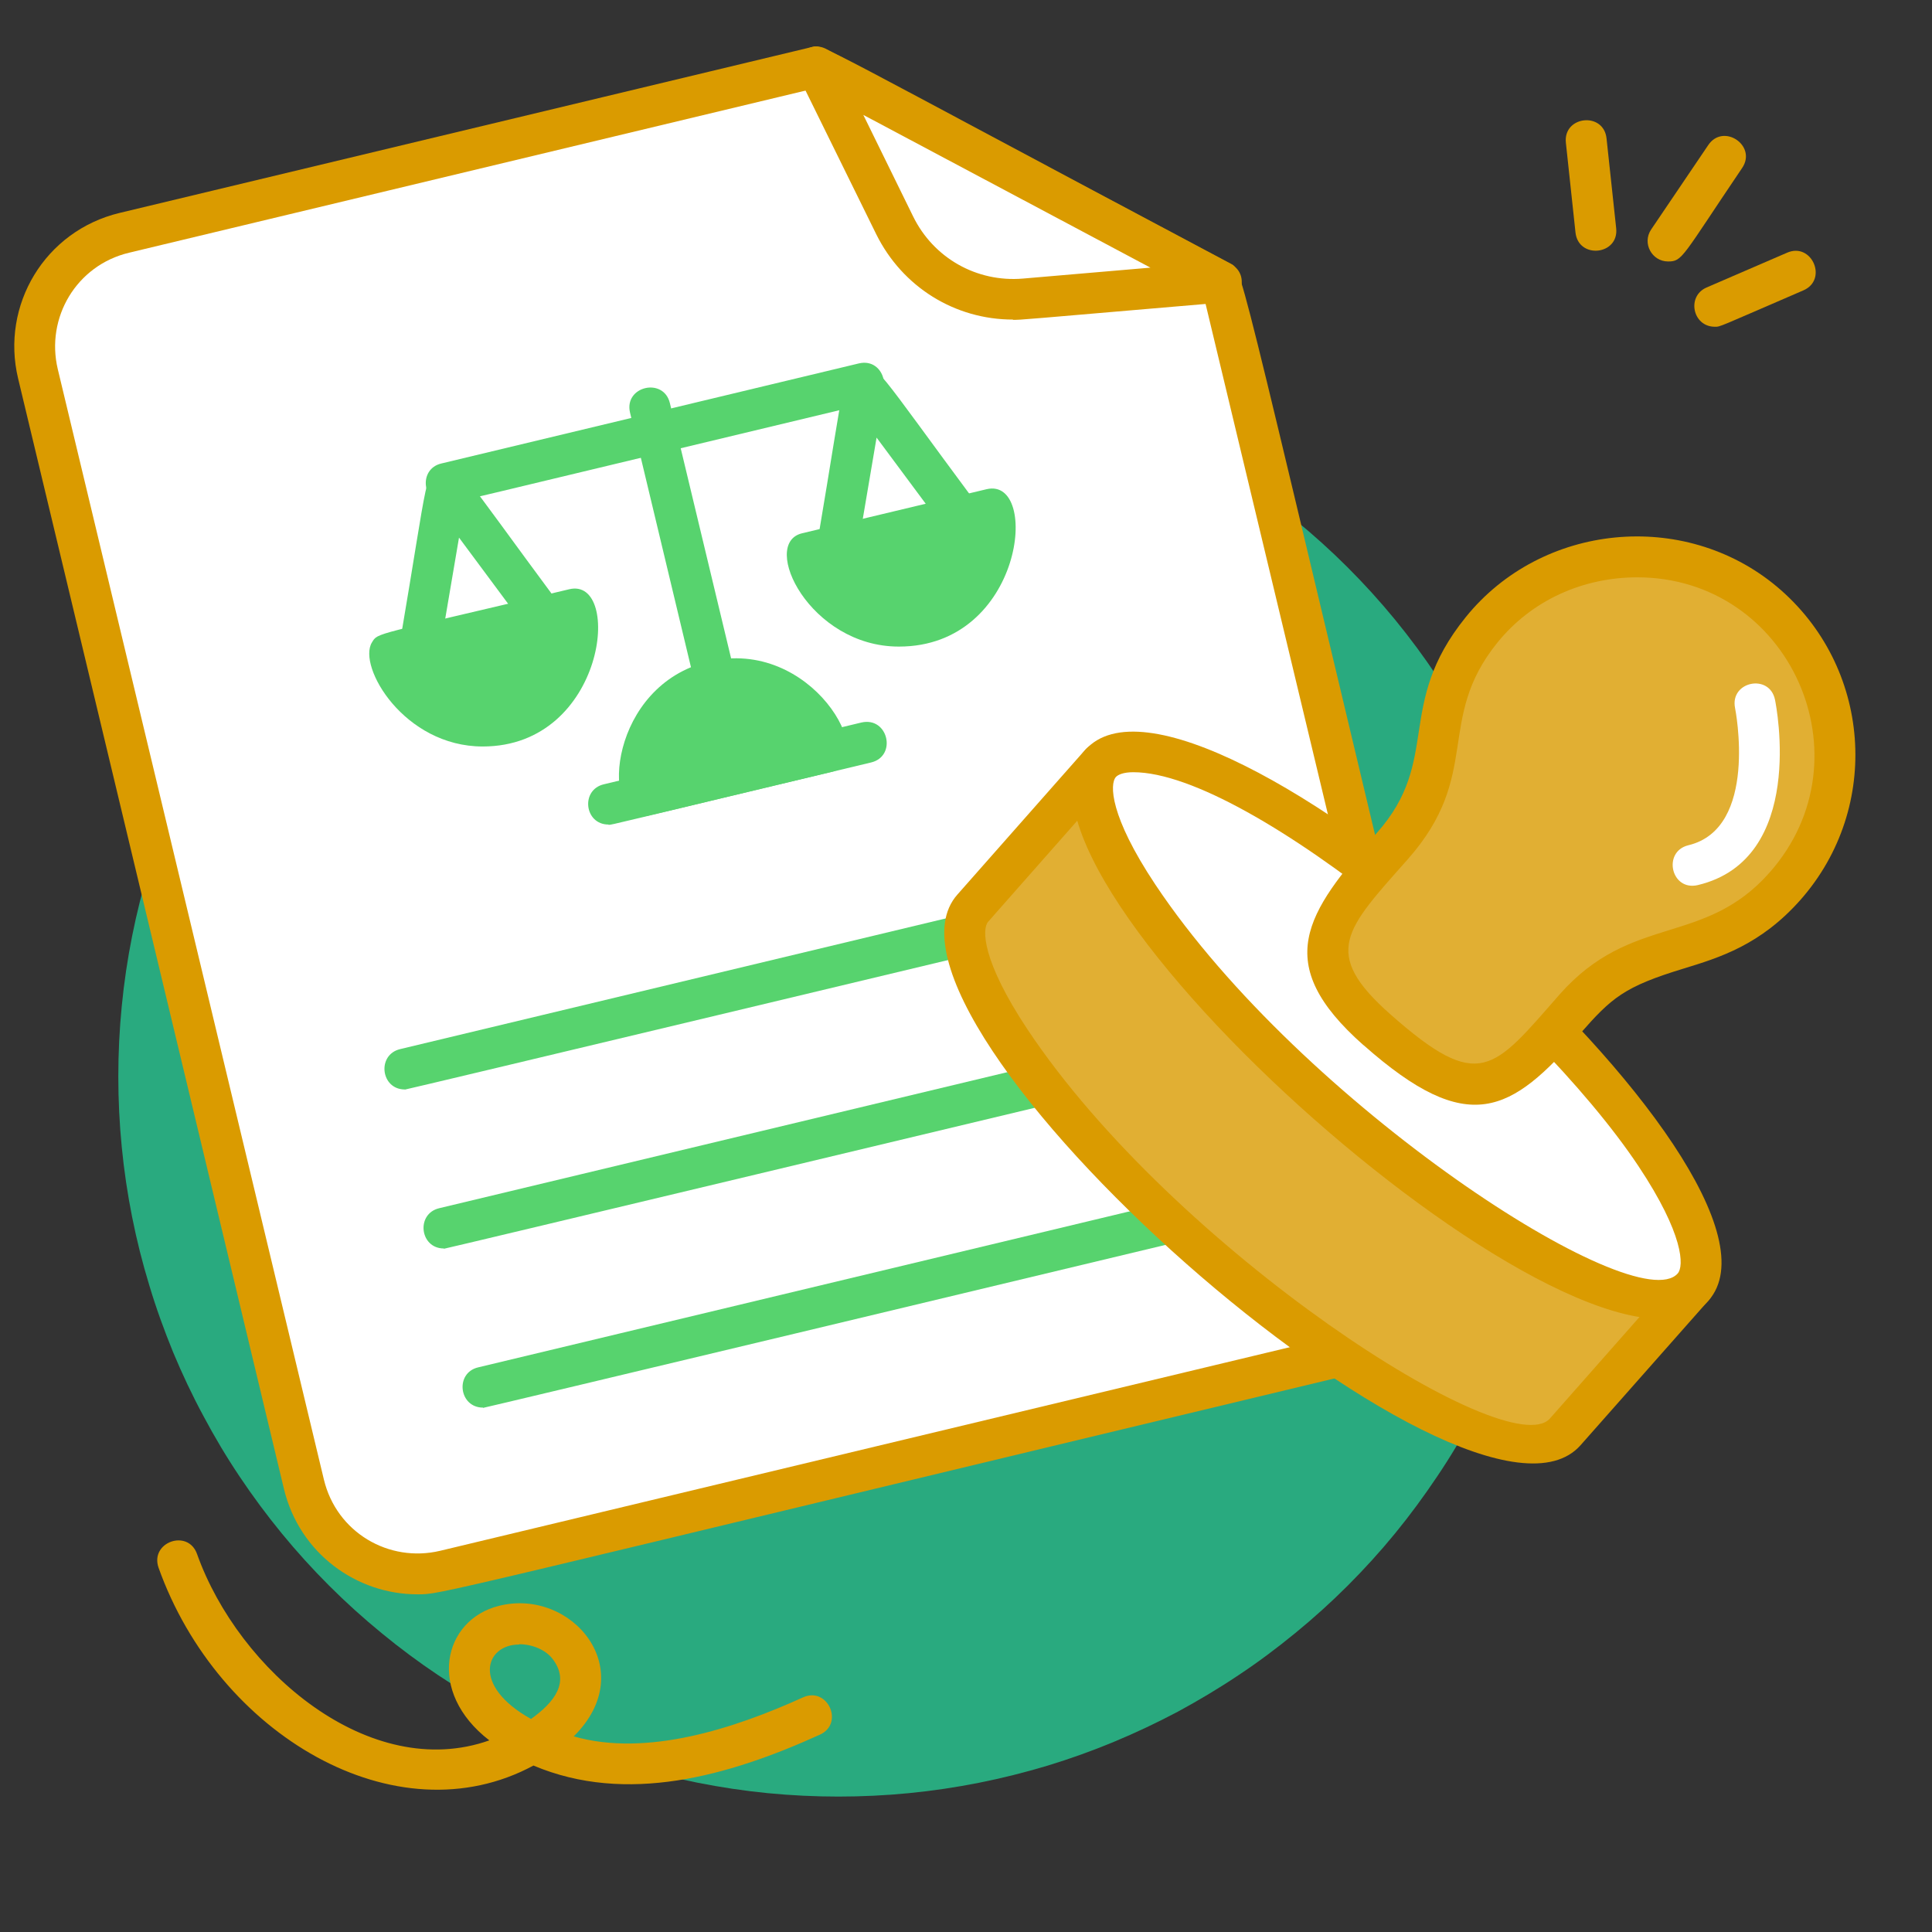
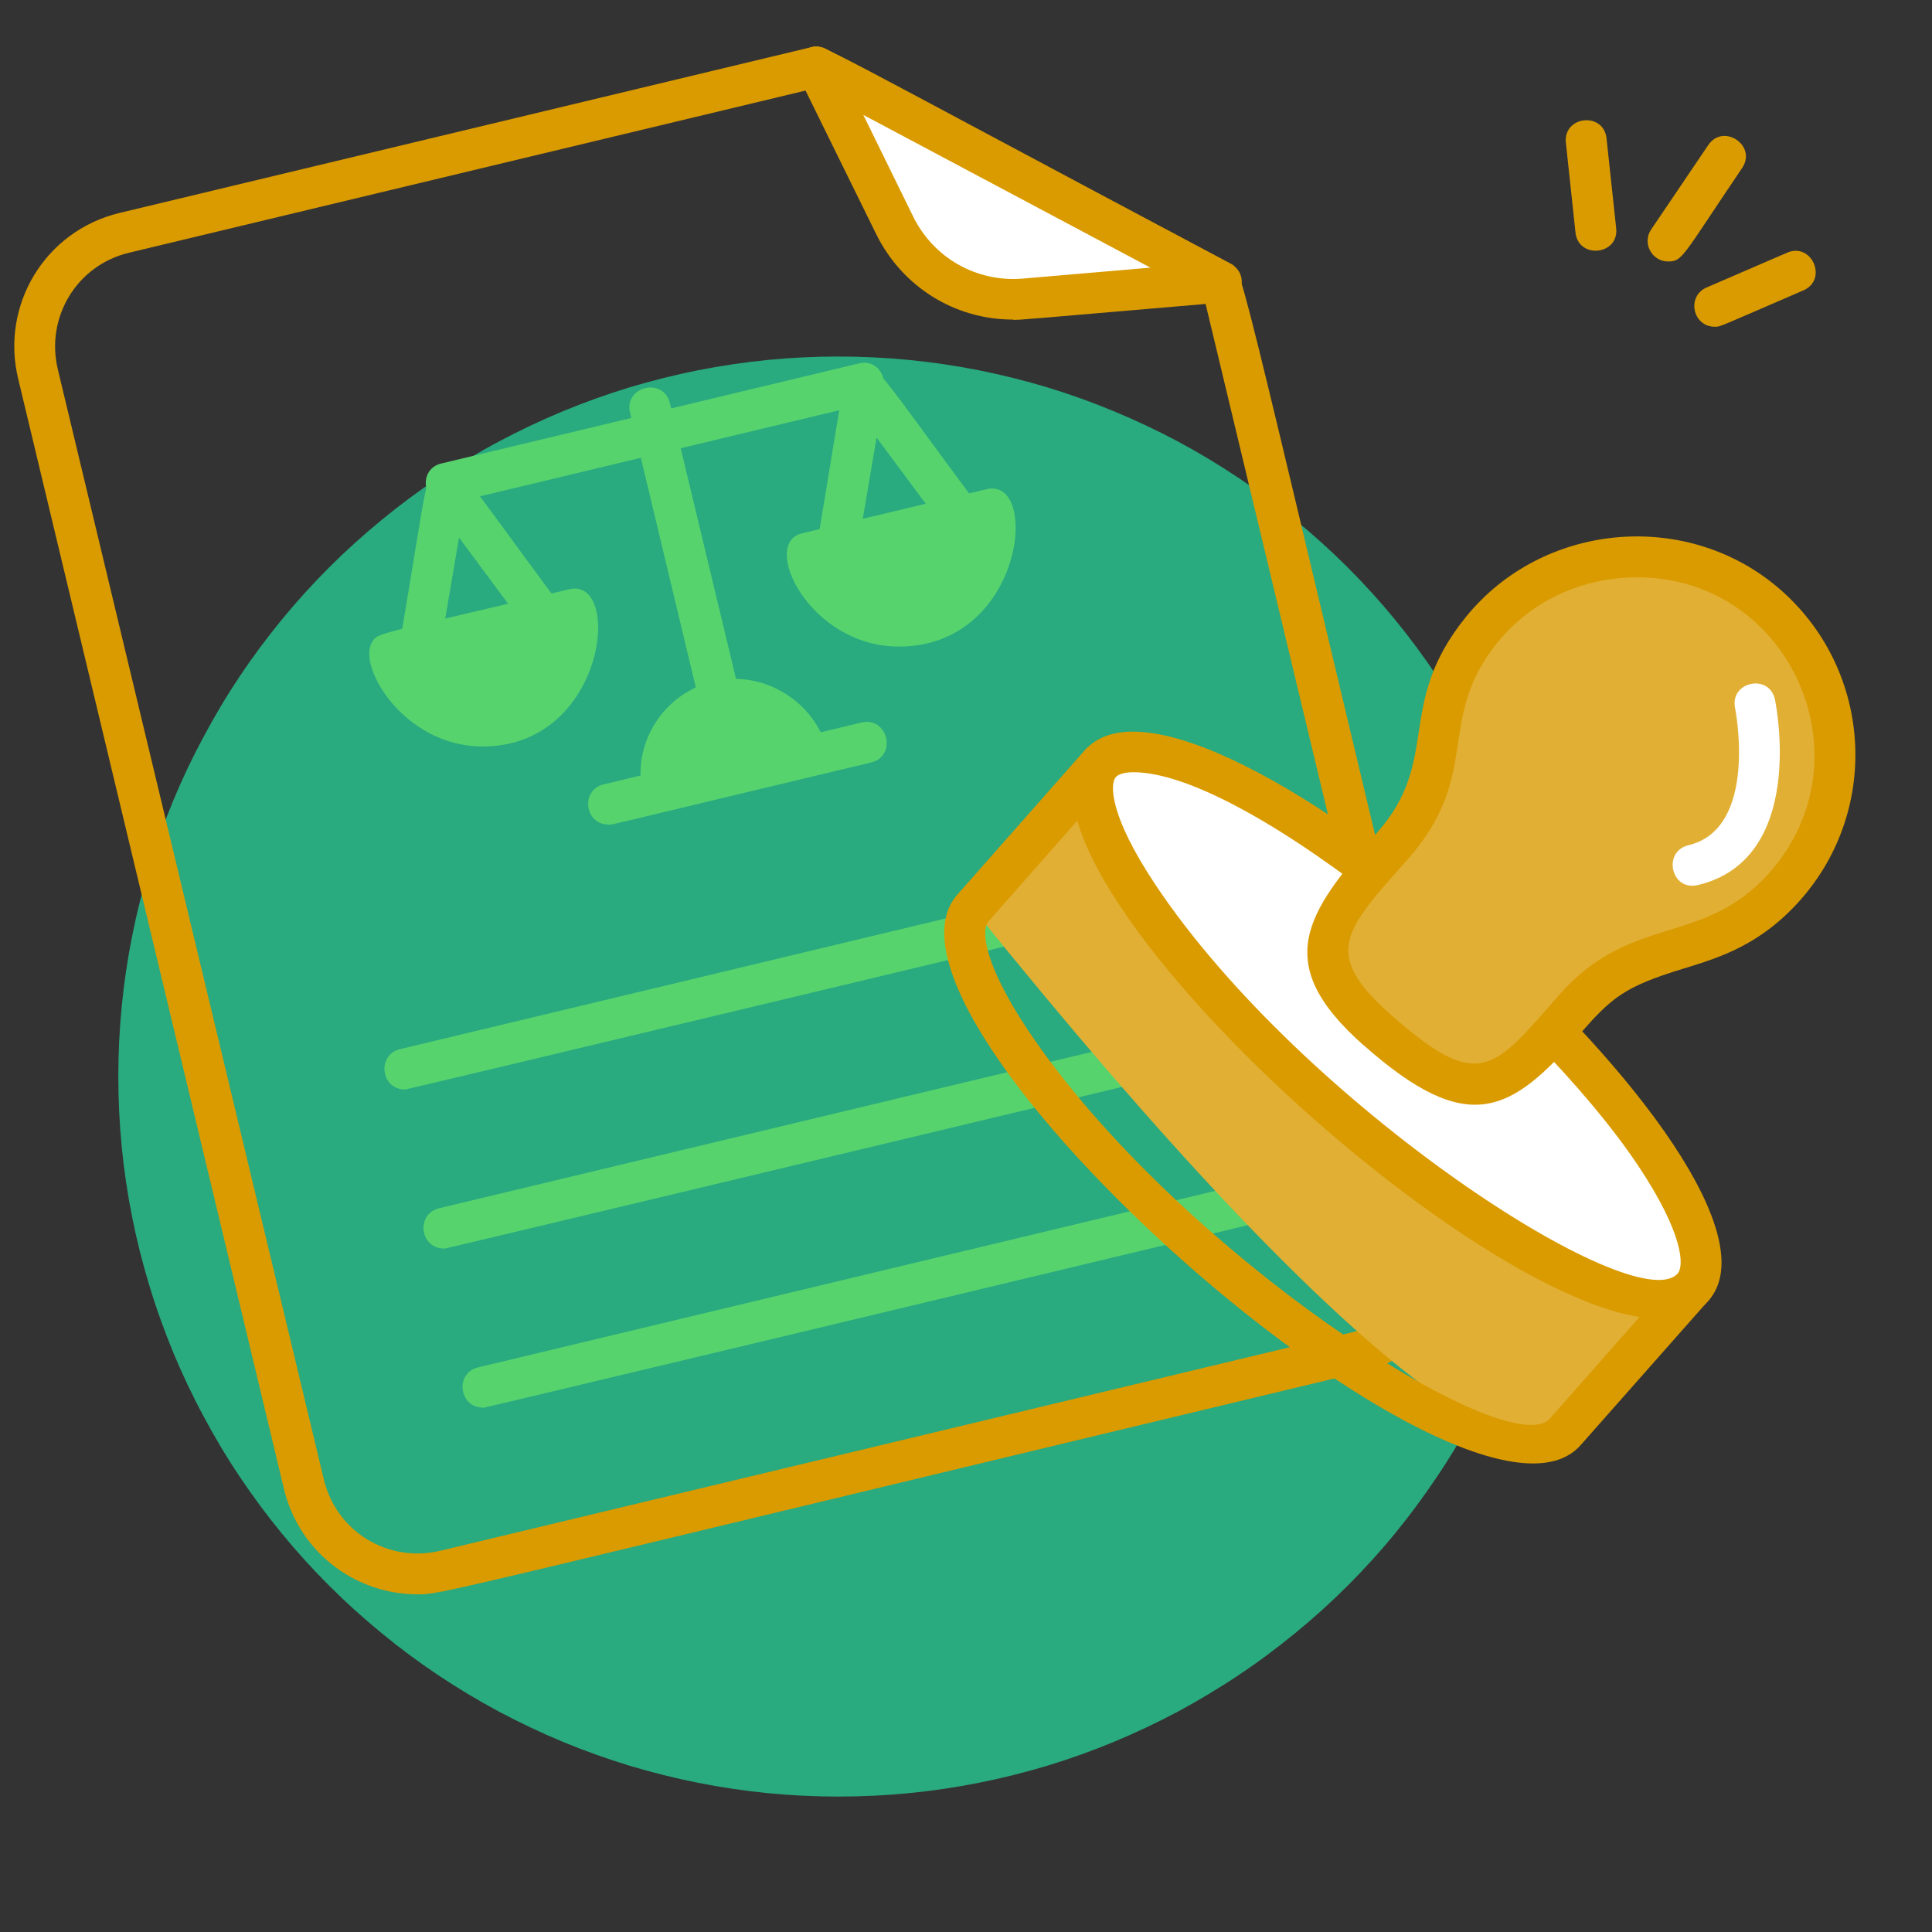
<svg xmlns="http://www.w3.org/2000/svg" width="70" zoomAndPan="magnify" viewBox="0 0 52.5 52.5" height="70" preserveAspectRatio="xMidYMid meet" version="1.0">
  <rect x="0" y="0" width="52.5" height="52.5" fill="#333333" stroke="none" />
  <defs>
    <clipPath id="c7235dbf08">
-       <path d="M 0 1.09 L 40 1.09 L 40 43 L 0 43 Z M 0 1.09 " clip-rule="nonzero" />
-     </clipPath>
+       </clipPath>
    <clipPath id="ce1a184576">
      <path d="M 0 1.09 L 40 1.09 L 40 44 L 0 44 Z M 0 1.09 " clip-rule="nonzero" />
    </clipPath>
    <clipPath id="1cdd5e704f">
      <path d="M 22 1.09 L 34 1.09 L 34 9 L 22 9 Z M 22 1.09 " clip-rule="nonzero" />
    </clipPath>
    <clipPath id="8e0c8c9e5e">
      <path d="M 21 1.09 L 34 1.09 L 34 9 L 21 9 Z M 21 1.09 " clip-rule="nonzero" />
    </clipPath>
  </defs>
  <path fill="#29aa7f" d="M 42.352 29.254 C 42.352 29.895 42.32 30.535 42.258 31.172 C 42.195 31.809 42.098 32.441 41.973 33.07 C 41.848 33.699 41.695 34.32 41.508 34.934 C 41.32 35.547 41.105 36.148 40.859 36.742 C 40.617 37.332 40.344 37.914 40.039 38.477 C 39.738 39.043 39.41 39.594 39.051 40.125 C 38.695 40.656 38.316 41.172 37.91 41.668 C 37.504 42.164 37.074 42.637 36.621 43.09 C 36.168 43.543 35.691 43.973 35.195 44.379 C 34.699 44.785 34.188 45.168 33.652 45.523 C 33.121 45.879 32.57 46.207 32.008 46.512 C 31.441 46.812 30.863 47.086 30.27 47.332 C 29.68 47.578 29.078 47.793 28.465 47.98 C 27.852 48.164 27.23 48.32 26.602 48.445 C 25.973 48.57 25.34 48.664 24.699 48.727 C 24.062 48.789 23.422 48.82 22.781 48.82 C 22.141 48.82 21.504 48.789 20.863 48.727 C 20.227 48.664 19.594 48.57 18.965 48.445 C 18.336 48.32 17.715 48.164 17.102 47.98 C 16.488 47.793 15.887 47.578 15.293 47.332 C 14.703 47.086 14.125 46.812 13.559 46.512 C 12.992 46.207 12.445 45.879 11.91 45.523 C 11.379 45.168 10.863 44.785 10.371 44.379 C 9.875 43.973 9.398 43.543 8.945 43.09 C 8.492 42.637 8.062 42.164 7.656 41.668 C 7.25 41.172 6.867 40.656 6.512 40.125 C 6.156 39.594 5.828 39.043 5.527 38.477 C 5.223 37.914 4.949 37.332 4.703 36.742 C 4.461 36.148 4.242 35.547 4.059 34.934 C 3.871 34.32 3.715 33.699 3.59 33.07 C 3.465 32.441 3.371 31.809 3.309 31.172 C 3.246 30.535 3.215 29.895 3.215 29.254 C 3.215 28.613 3.246 27.973 3.309 27.336 C 3.371 26.699 3.465 26.066 3.59 25.438 C 3.715 24.809 3.871 24.188 4.059 23.574 C 4.242 22.961 4.461 22.355 4.703 21.766 C 4.949 21.172 5.223 20.594 5.527 20.031 C 5.828 19.465 6.156 18.914 6.512 18.383 C 6.867 17.848 7.25 17.336 7.656 16.84 C 8.062 16.344 8.492 15.871 8.945 15.418 C 9.398 14.965 9.875 14.535 10.371 14.129 C 10.863 13.723 11.379 13.34 11.91 12.984 C 12.445 12.629 12.992 12.297 13.559 11.996 C 14.125 11.695 14.703 11.422 15.293 11.176 C 15.887 10.93 16.488 10.715 17.102 10.527 C 17.715 10.344 18.336 10.188 18.965 10.062 C 19.594 9.938 20.227 9.844 20.863 9.781 C 21.504 9.719 22.141 9.688 22.781 9.688 C 23.422 9.688 24.062 9.719 24.699 9.781 C 25.34 9.844 25.973 9.938 26.602 10.062 C 27.23 10.188 27.852 10.344 28.465 10.527 C 29.078 10.715 29.68 10.93 30.27 11.176 C 30.863 11.422 31.441 11.695 32.008 11.996 C 32.57 12.297 33.121 12.629 33.652 12.984 C 34.188 13.34 34.699 13.723 35.195 14.129 C 35.691 14.535 36.168 14.965 36.621 15.418 C 37.074 15.871 37.504 16.344 37.91 16.84 C 38.316 17.336 38.695 17.848 39.051 18.383 C 39.41 18.914 39.738 19.465 40.039 20.031 C 40.344 20.594 40.617 21.172 40.859 21.766 C 41.105 22.355 41.32 22.961 41.508 23.574 C 41.695 24.188 41.848 24.809 41.973 25.438 C 42.098 26.066 42.195 26.699 42.258 27.336 C 42.32 27.973 42.352 28.613 42.352 29.254 Z M 42.352 29.254 " fill-opacity="1" fill-rule="nonzero" />
-   <path fill="#da9b00" d="M 4.309 42.602 C 4.066 41.906 5.109 41.535 5.355 42.23 C 6.488 45.41 10.051 48.441 13.297 47.293 C 11.578 45.969 12.039 44.016 13.559 43.637 C 15.531 43.141 17.426 45.371 15.59 47.184 C 17.57 47.754 19.961 46.969 21.82 46.125 C 22.488 45.82 22.949 46.832 22.281 47.137 C 19.789 48.27 17.02 49.043 14.496 47.977 C 10.758 49.992 5.926 47.137 4.309 42.602 Z M 14.109 44.688 C 13.184 44.688 12.801 45.805 14.43 46.711 C 15.074 46.25 15.496 45.703 15.012 45.074 C 14.824 44.832 14.465 44.68 14.109 44.68 Z M 14.109 44.688 " fill-opacity="1" fill-rule="nonzero" />
  <path fill="#da9b00" d="M 42.812 6.316 L 42.551 3.879 C 42.473 3.148 43.578 3.027 43.656 3.762 L 43.918 6.203 C 43.996 6.934 42.891 7.051 42.812 6.316 Z M 42.812 6.316 " fill-opacity="1" fill-rule="nonzero" />
  <path fill="#da9b00" d="M 45.328 7.105 C 44.891 7.105 44.617 6.613 44.867 6.238 L 46.418 3.945 C 46.828 3.332 47.754 3.957 47.34 4.566 C 45.695 7 45.723 7.105 45.328 7.105 Z M 45.328 7.105 " fill-opacity="1" fill-rule="nonzero" />
  <path fill="#da9b00" d="M 46.598 8.879 C 45.996 8.879 45.824 8.051 46.375 7.812 L 48.562 6.867 C 49.234 6.574 49.68 7.598 49.004 7.891 C 46.652 8.906 46.758 8.879 46.598 8.879 Z M 46.598 8.879 " fill-opacity="1" fill-rule="nonzero" />
  <g clip-path="url(#c7235dbf08)">
    <path fill="#ffffff" d="M 22.199 1.816 L 3.383 6.324 C 1.637 6.742 0.633 8.473 1.031 10.152 L 8.262 40.324 C 8.68 42.07 10.41 43.074 12.09 42.676 L 36.887 36.734 C 38.633 36.316 39.637 34.582 39.238 32.906 L 33.191 7.656 Z M 22.199 1.816 " fill-opacity="1" fill-rule="nonzero" />
  </g>
  <g clip-path="url(#ce1a184576)">
    <path fill="#da9b00" d="M 11.34 43.324 C 9.699 43.324 8.141 42.223 7.715 40.457 L 0.492 10.285 C 0.016 8.297 1.215 6.273 3.254 5.785 L 22.066 1.277 C 22.387 1.199 22.133 1.156 33.449 7.168 C 33.793 7.352 33.637 7.145 39.777 32.777 C 40.254 34.766 39.055 36.789 37.016 37.277 C 11.363 43.426 12.027 43.324 11.34 43.324 Z M 22.121 2.406 L 3.508 6.867 C 2.07 7.211 1.238 8.637 1.57 10.031 L 8.801 40.203 C 9.145 41.641 10.566 42.473 11.961 42.141 L 36.758 36.199 C 38.199 35.855 39.031 34.434 38.699 33.039 L 32.707 8.035 L 22.121 2.41 Z M 22.121 2.406 " fill-opacity="1" fill-rule="nonzero" />
  </g>
  <path fill="#57d36e" d="M 17.66 11.086 L 19.586 19.133 " fill-opacity="1" fill-rule="nonzero" />
  <path fill="#57d36e" d="M 19.047 19.262 L 17.121 11.215 C 16.949 10.496 18.031 10.242 18.203 10.953 L 20.133 19 C 20.305 19.719 19.219 19.973 19.047 19.262 Z M 19.047 19.262 " fill-opacity="1" fill-rule="nonzero" />
  <path fill="#57d36e" d="M 17.477 21.629 C 17.137 20.219 18.027 18.844 19.383 18.516 C 20.738 18.188 22.164 19.066 22.492 20.422 L 17.477 21.625 Z M 17.477 21.629 " fill-opacity="1" fill-rule="nonzero" />
-   <path fill="#57d36e" d="M 17.477 22.184 C 16.312 22.184 16.57 18.621 19.254 17.977 C 22.066 17.305 23.898 20.656 22.621 20.969 C 17.48 22.199 17.574 22.184 17.477 22.184 Z M 17.965 20.941 L 21.75 20.035 C 20.754 18.266 18.055 18.91 17.965 20.941 Z M 17.965 20.941 " fill-opacity="1" fill-rule="nonzero" />
  <path fill="#57d36e" d="M 12.125 13.133 L 23.465 10.414 " fill-opacity="1" fill-rule="nonzero" />
  <path fill="#57d36e" d="M 12.125 13.688 C 11.469 13.688 11.355 12.742 11.996 12.594 L 23.34 9.875 C 24.055 9.707 24.312 10.785 23.602 10.957 C 12.133 13.703 12.234 13.691 12.129 13.691 Z M 12.125 13.688 " fill-opacity="1" fill-rule="nonzero" />
  <path fill="#57d36e" d="M 26.941 13.836 C 27.277 15.25 26.391 16.621 25.035 16.949 C 23.676 17.277 22.25 16.398 21.922 15.043 L 26.941 13.844 Z M 26.941 13.836 " fill-opacity="1" fill-rule="nonzero" />
  <path fill="#57d36e" d="M 24.422 17.57 C 22.004 17.57 20.648 14.77 21.793 14.492 L 26.812 13.293 C 28.277 12.953 27.816 17.57 24.43 17.57 Z M 22.668 15.434 C 23.66 17.199 26.363 16.555 26.449 14.527 Z M 22.668 15.434 " fill-opacity="1" fill-rule="nonzero" />
  <path fill="#57d36e" d="M 22.211 14.742 C 23.004 10.062 22.879 10.09 23.359 9.977 C 23.84 9.859 23.766 9.953 26.551 13.703 C 26.988 14.293 26.094 14.953 25.656 14.363 L 23.82 11.891 L 23.305 14.926 C 23.184 15.648 22.09 15.465 22.211 14.742 Z M 22.211 14.742 " fill-opacity="1" fill-rule="nonzero" />
  <path fill="#57d36e" d="M 15.598 16.555 C 15.938 17.965 15.047 19.34 13.691 19.668 C 12.336 19.996 10.906 19.117 10.578 17.762 L 15.598 16.559 Z M 15.598 16.555 " fill-opacity="1" fill-rule="nonzero" />
  <path fill="#57d36e" d="M 13.117 20.285 C 10.98 20.285 9.711 18.109 10.105 17.461 C 10.277 17.176 10.105 17.293 15.469 16.012 C 16.926 15.664 16.469 20.285 13.117 20.285 Z M 11.328 18.145 C 12.352 19.918 15.023 19.25 15.113 17.238 Z M 11.328 18.145 " fill-opacity="1" fill-rule="nonzero" />
  <path fill="#57d36e" d="M 10.867 17.461 C 11.664 12.781 11.535 12.809 12.02 12.691 C 12.496 12.574 12.422 12.672 15.203 16.422 C 15.641 17.012 14.746 17.672 14.309 17.082 L 12.473 14.609 L 11.957 17.645 C 11.836 18.367 10.738 18.184 10.863 17.461 Z M 10.867 17.461 " fill-opacity="1" fill-rule="nonzero" />
  <path fill="#57d36e" d="M 16.535 21.852 L 23.539 20.18 " fill-opacity="1" fill-rule="nonzero" />
  <path fill="#57d36e" d="M 16.535 22.406 C 15.879 22.406 15.77 21.461 16.41 21.312 L 23.41 19.633 C 24.133 19.469 24.383 20.547 23.672 20.719 C 16.543 22.422 16.641 22.414 16.535 22.414 Z M 16.535 22.406 " fill-opacity="1" fill-rule="nonzero" />
  <path fill="#57d36e" d="M 11 29.047 L 31.863 24.047 " fill-opacity="1" fill-rule="nonzero" />
  <path fill="#57d36e" d="M 11 29.605 C 10.344 29.605 10.234 28.66 10.875 28.508 L 31.734 23.512 C 32.453 23.348 32.707 24.426 31.996 24.598 C 26.594 25.891 11.047 29.609 11 29.609 Z M 11 29.605 " fill-opacity="1" fill-rule="nonzero" />
  <path fill="#57d36e" d="M 12.062 33.371 L 32.926 28.371 " fill-opacity="1" fill-rule="nonzero" />
  <path fill="#57d36e" d="M 12.062 33.926 C 11.406 33.926 11.297 32.984 11.934 32.832 L 32.797 27.836 C 33.516 27.668 33.77 28.746 33.059 28.922 C 27.656 30.215 12.105 33.934 12.062 33.934 Z M 12.062 33.926 " fill-opacity="1" fill-rule="nonzero" />
  <path fill="#57d36e" d="M 13.125 37.695 L 33.988 32.699 " fill-opacity="1" fill-rule="nonzero" />
  <path fill="#57d36e" d="M 13.125 38.25 C 12.469 38.25 12.355 37.305 12.996 37.156 L 33.859 32.16 C 34.574 31.992 34.832 33.07 34.121 33.242 C 28.719 34.539 13.168 38.258 13.125 38.258 Z M 13.125 38.25 " fill-opacity="1" fill-rule="nonzero" />
-   <path fill="#e1af33" d="M 29.906 20.746 L 26.434 24.68 C 25.391 25.863 28.145 30.004 32.59 33.934 C 37.039 37.863 41.488 40.09 42.535 38.914 L 46.008 34.977 Z M 29.906 20.746 " fill-opacity="1" fill-rule="nonzero" />
+   <path fill="#e1af33" d="M 29.906 20.746 L 26.434 24.68 C 37.039 37.863 41.488 40.09 42.535 38.914 L 46.008 34.977 Z M 29.906 20.746 " fill-opacity="1" fill-rule="nonzero" />
  <path fill="#da9b00" d="M 26.016 24.309 L 29.492 20.371 C 29.695 20.145 30.047 20.121 30.273 20.324 L 46.375 34.555 C 46.602 34.762 46.625 35.109 46.426 35.34 L 42.949 39.273 C 39.961 42.656 23.004 27.715 26.016 24.309 Z M 29.957 21.527 L 26.852 25.047 C 26.68 25.242 26.68 26.102 27.918 27.969 C 31.902 33.957 40.984 39.816 42.117 38.547 L 45.223 35.027 L 29.957 21.535 Z M 29.957 21.527 " fill-opacity="1" fill-rule="nonzero" />
  <path fill="#ffffff" d="M 39.848 25.715 C 40.375 26.184 40.887 26.66 41.379 27.145 C 41.875 27.629 42.344 28.117 42.781 28.602 C 43.223 29.086 43.629 29.562 44 30.027 C 44.371 30.496 44.699 30.945 44.984 31.375 C 45.27 31.805 45.508 32.207 45.699 32.582 C 45.891 32.957 46.027 33.301 46.117 33.609 C 46.203 33.918 46.238 34.188 46.219 34.418 C 46.199 34.645 46.129 34.828 46.004 34.969 C 45.879 35.109 45.707 35.203 45.48 35.25 C 45.254 35.297 44.984 35.297 44.668 35.246 C 44.352 35.199 43.992 35.102 43.598 34.961 C 43.199 34.816 42.77 34.633 42.309 34.398 C 41.848 34.168 41.363 33.898 40.855 33.59 C 40.344 33.277 39.824 32.934 39.289 32.555 C 38.75 32.18 38.211 31.773 37.668 31.344 C 37.129 30.914 36.59 30.465 36.062 29.996 C 35.535 29.531 35.023 29.055 34.527 28.566 C 34.035 28.082 33.566 27.598 33.125 27.113 C 32.688 26.625 32.281 26.148 31.91 25.684 C 31.539 25.219 31.211 24.77 30.926 24.34 C 30.641 23.91 30.402 23.508 30.211 23.129 C 30.02 22.754 29.883 22.41 29.793 22.102 C 29.707 21.793 29.672 21.527 29.691 21.297 C 29.711 21.066 29.781 20.883 29.906 20.742 C 30.031 20.602 30.203 20.508 30.43 20.461 C 30.652 20.414 30.926 20.414 31.242 20.465 C 31.559 20.512 31.918 20.609 32.312 20.754 C 32.711 20.895 33.141 21.082 33.602 21.312 C 34.062 21.543 34.547 21.812 35.055 22.125 C 35.562 22.434 36.086 22.777 36.621 23.156 C 37.156 23.535 37.695 23.938 38.238 24.371 C 38.781 24.801 39.316 25.25 39.848 25.715 Z M 39.848 25.715 " fill-opacity="1" fill-rule="nonzero" />
  <path fill="#da9b00" d="M 29.492 20.379 C 32.492 16.984 49.426 31.949 46.426 35.344 C 43.434 38.73 26.473 23.789 29.492 20.379 Z M 30.797 20.984 C 30.535 20.984 30.387 21.047 30.324 21.113 C 30.152 21.305 30.152 22.168 31.391 24.031 C 35.371 30.008 44.457 35.883 45.59 34.605 C 45.762 34.41 45.762 33.551 44.523 31.688 C 41.711 27.465 33.969 20.984 30.797 20.984 Z M 30.797 20.984 " fill-opacity="1" fill-rule="nonzero" />
  <path fill="#e1af33" d="M 48.504 24.074 C 50.508 21.801 50.258 18.316 47.918 16.355 C 45.578 14.395 42.121 14.805 40.254 17.109 C 38.426 19.379 39.75 20.812 37.832 22.984 C 36.152 24.887 35.109 25.938 37.414 27.977 C 40.332 30.555 41.051 29.363 42.805 27.379 C 44.652 25.293 46.562 26.27 48.508 24.074 Z M 48.504 24.074 " fill-opacity="1" fill-rule="nonzero" />
  <path fill="#da9b00" d="M 37.047 28.398 C 34.535 26.176 35.469 24.824 37.422 22.625 C 39.176 20.641 37.898 19.16 39.828 16.773 C 41.891 14.215 45.758 13.832 48.281 15.938 C 50.852 18.09 51.148 21.934 48.926 24.453 C 47.84 25.68 46.73 26.02 45.75 26.32 C 44.133 26.812 43.797 27.109 42.93 28.098 C 41.066 30.227 39.918 30.938 37.055 28.402 Z M 44.496 15.688 C 43.016 15.688 41.621 16.309 40.688 17.465 C 38.992 19.566 40.293 21.047 38.25 23.355 C 36.566 25.258 35.887 25.887 37.781 27.562 C 40.211 29.711 40.57 29.086 42.383 27.02 C 44.34 24.809 46.301 25.73 48.086 23.711 C 50.836 20.602 48.637 15.688 44.488 15.688 Z M 48.504 24.074 Z M 48.504 24.074 " fill-opacity="1" fill-rule="nonzero" />
  <g clip-path="url(#1cdd5e704f)">
    <path fill="#ffffff" d="M 22.199 1.816 L 24.316 6.117 C 24.973 7.445 26.371 8.242 27.844 8.113 L 33.191 7.656 Z M 22.199 1.816 " fill-opacity="1" fill-rule="nonzero" />
  </g>
  <g clip-path="url(#8e0c8c9e5e)">
    <path fill="#da9b00" d="M 27.527 8.684 C 25.949 8.684 24.523 7.801 23.812 6.367 L 21.695 2.066 C 21.453 1.582 21.977 1.078 22.453 1.332 L 33.449 7.176 C 33.938 7.434 33.785 8.168 33.234 8.219 C 27.562 8.703 27.789 8.691 27.527 8.691 Z M 23.457 3.117 L 24.812 5.879 C 25.367 7.012 26.539 7.676 27.797 7.57 L 31.262 7.273 L 23.457 3.121 Z M 23.457 3.117 " fill-opacity="1" fill-rule="nonzero" />
  </g>
  <path fill="#ffffff" d="M 45.879 22.969 C 47.793 22.512 47.156 19.273 47.148 19.238 C 47.004 18.516 48.086 18.293 48.234 19.016 C 48.27 19.195 49.086 23.348 46.137 24.051 C 45.406 24.223 45.172 23.141 45.879 22.969 Z M 45.879 22.969 " fill-opacity="1" fill-rule="nonzero" />
-   <path fill="#ffffff" d="M 3.977 12.555 L 3.531 10.648 C 3.215 9.293 4.02 7.934 5.367 7.57 L 7.828 6.895 C 8.535 6.703 8.828 7.773 8.121 7.969 L 5.66 8.641 C 4.895 8.852 4.434 9.625 4.617 10.398 L 5.059 12.305 C 5.227 13.02 4.145 13.27 3.977 12.559 Z M 3.977 12.555 " fill-opacity="1" fill-rule="nonzero" />
</svg>